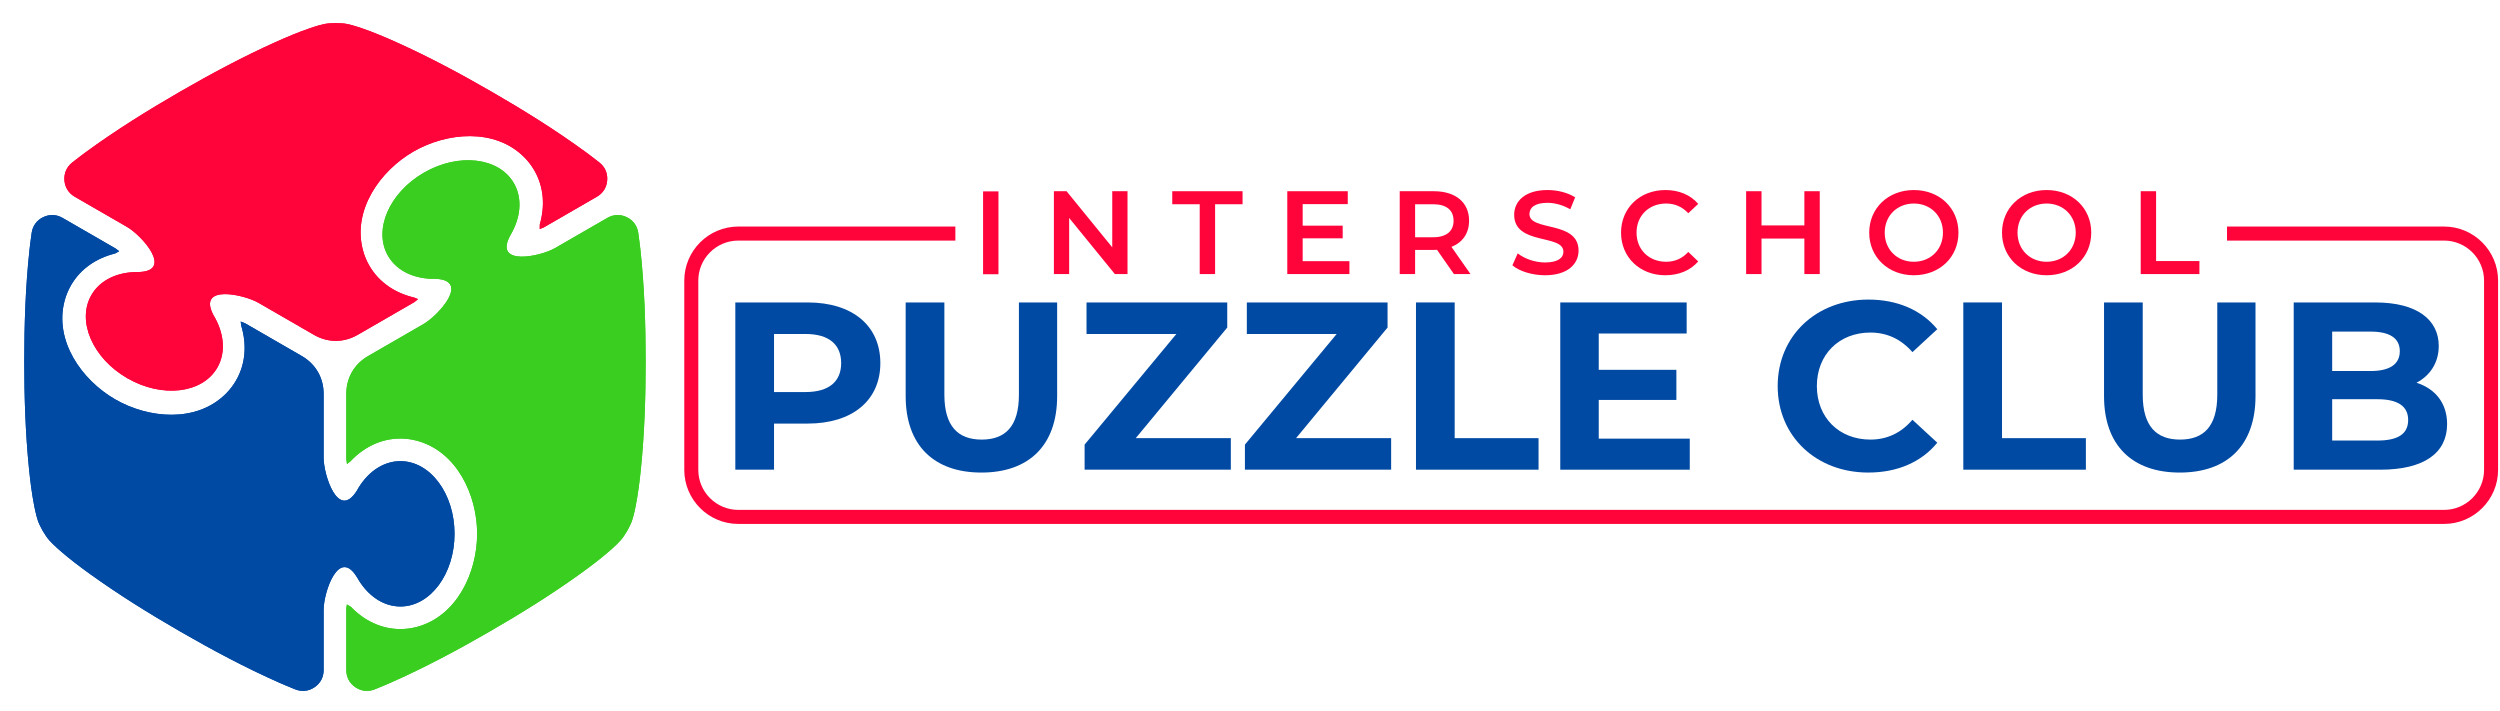
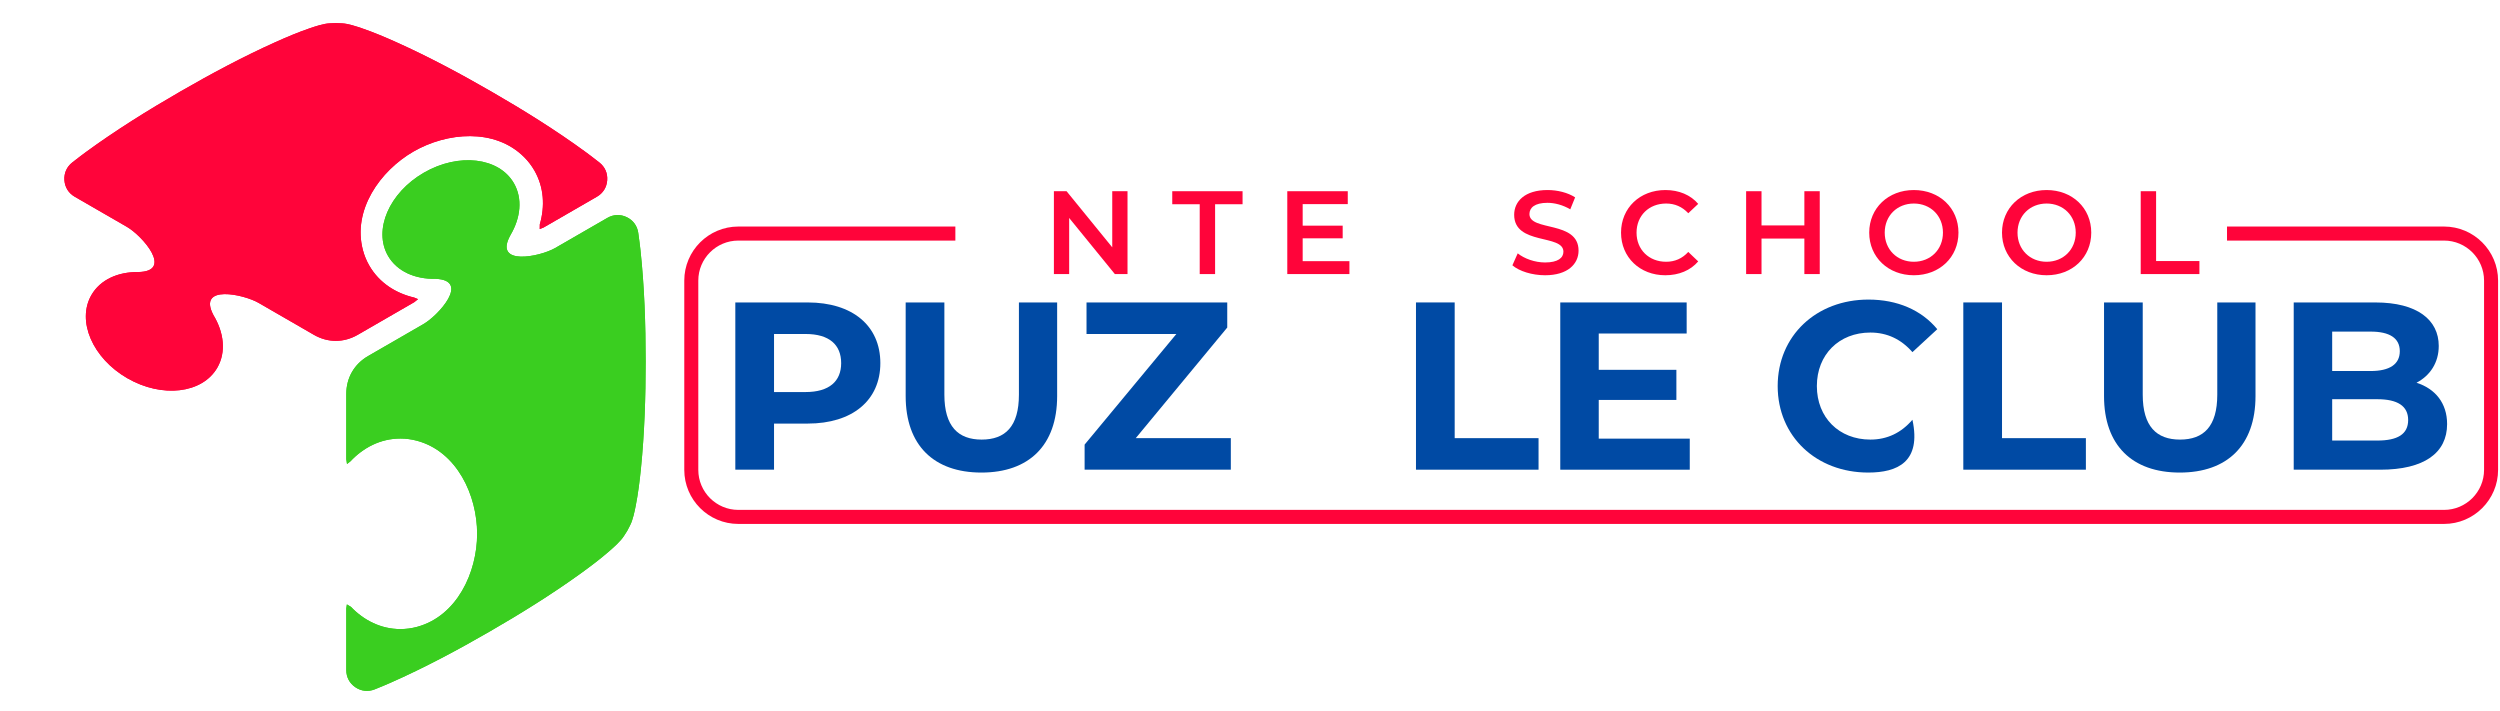
<svg xmlns="http://www.w3.org/2000/svg" xmlns:ns1="http://www.serif.com/" width="100%" height="100%" viewBox="0 0 376 107" version="1.1" xml:space="preserve" style="fill-rule:evenodd;clip-rule:evenodd;stroke-linejoin:round;stroke-miterlimit:2;">
  <g transform="matrix(1,0,0,1,-1685,-594)">
    <g transform="matrix(1,0,0,1,417.227,-47.735)">
      <g id="Logo" transform="matrix(0.977,0,0,0.977,1166.66,545.597)">
        <g id="Logotype-Positive" ns1:id="Logotype Positive">
          <g transform="matrix(1.097,0,0,1.097,479.73,179.055)">
            <path d="M0,-41.732L-30.455,-41.732L-30.455,-39.762L0,-39.762C3.096,-39.762 5.616,-37.242 5.616,-34.146L5.616,-7.584C5.616,-4.489 3.096,-1.969 0,-1.969L-239.359,-1.969C-242.457,-1.969 -244.977,-4.489 -244.977,-7.584L-244.977,-34.146C-244.977,-37.242 -242.457,-39.762 -239.359,-39.762L-208.904,-39.762L-208.904,-41.732L-239.359,-41.732C-243.542,-41.732 -246.945,-38.329 -246.945,-34.146L-246.945,-7.584C-246.945,-3.402 -243.542,0 -239.359,0L0,0C4.182,0 7.584,-3.402 7.584,-7.584L7.584,-34.146C7.584,-38.329 4.182,-41.732 0,-41.732" style="fill:rgb(255,4,58);fill-rule:nonzero;" />
          </g>
          <g>
            <g transform="matrix(1.097,0,0,1.097,24.823,-426.659)">
-               <rect x="209.668" y="505.49" width="2.159" height="11.627" style="fill:rgb(255,4,58);" />
-             </g>
+               </g>
            <g transform="matrix(1.097,0,0,1.097,277.064,140.592)">
              <path d="M0,-11.627L0,0L-1.777,0L-8.188,-7.873L-8.188,0L-10.331,0L-10.331,-11.627L-8.554,-11.627L-2.143,-3.754L-2.143,-11.627L0,-11.627Z" style="fill:rgb(255,4,58);fill-rule:nonzero;" />
            </g>
            <g transform="matrix(1.097,0,0,1.097,288.178,138.588)">
              <path d="M0,-7.973L-3.853,-7.973L-3.853,-9.8L6.013,-9.8L6.013,-7.973L2.159,-7.973L2.159,1.827L0,1.827L0,-7.973Z" style="fill:rgb(255,4,58);fill-rule:nonzero;" />
            </g>
            <g transform="matrix(1.097,0,0,1.097,311.225,129.823)">
              <path d="M0,8.006L0,9.816L-8.72,9.816L-8.72,-1.81L-0.233,-1.81L-0.233,0L-6.561,0L-6.561,3.023L-0.947,3.023L-0.947,4.8L-6.561,4.8L-6.561,8.006L0,8.006Z" style="fill:rgb(255,4,58);fill-rule:nonzero;" />
            </g>
            <g transform="matrix(1.097,0,0,1.097,324.105,138.588)">
-               <path d="M0,-7.973L-2.525,-7.973L-2.525,-3.339L0,-3.339C1.893,-3.339 2.873,-4.203 2.873,-5.664C2.873,-7.126 1.893,-7.973 0,-7.973M2.923,1.827L0.548,-1.578C0.399,-1.562 0.249,-1.562 0.1,-1.562L-2.525,-1.562L-2.525,1.827L-4.684,1.827L-4.684,-9.8L0.1,-9.8C3.156,-9.8 5.049,-8.239 5.049,-5.664C5.049,-3.904 4.152,-2.608 2.574,-1.994L5.249,1.827L2.923,1.827Z" style="fill:rgb(255,4,58);fill-rule:nonzero;" />
-             </g>
+               </g>
            <g transform="matrix(1.097,0,0,1.097,336.312,129.185)">
              <path d="M0,9.169L0.747,7.491C1.678,8.239 3.156,8.77 4.584,8.77C6.395,8.77 7.159,8.123 7.159,7.259C7.159,4.751 0.249,6.395 0.249,2.077C0.249,0.2 1.744,-1.395 4.933,-1.395C6.328,-1.395 7.79,-1.029 8.803,-0.365L8.122,1.313C7.076,0.698 5.93,0.399 4.916,0.399C3.123,0.399 2.392,1.097 2.392,1.977C2.392,4.452 9.285,2.841 9.285,7.109C9.285,8.97 7.773,10.564 4.584,10.564C2.774,10.564 0.963,9.999 0,9.169" style="fill:rgb(255,4,58);fill-rule:nonzero;" />
            </g>
            <g transform="matrix(1.097,0,0,1.097,353.037,134.215)">
              <path d="M0,0C0,-3.471 2.658,-5.979 6.229,-5.979C8.122,-5.979 9.75,-5.298 10.829,-4.036L9.434,-2.724C8.587,-3.637 7.541,-4.086 6.328,-4.086C3.92,-4.086 2.176,-2.392 2.176,0C2.176,2.392 3.92,4.086 6.328,4.086C7.541,4.086 8.587,3.637 9.434,2.707L10.829,4.036C9.75,5.298 8.122,5.979 6.212,5.979C2.658,5.979 0,3.471 0,0" style="fill:rgb(255,4,58);fill-rule:nonzero;" />
            </g>
            <g transform="matrix(1.097,0,0,1.097,383.627,140.592)">
              <path d="M0,-11.627L0,0L-2.159,0L-2.159,-4.983L-8.172,-4.983L-8.172,0L-10.331,0L-10.331,-11.627L-8.172,-11.627L-8.172,-6.827L-2.159,-6.827L-2.159,-11.627L0,-11.627Z" style="fill:rgb(255,4,58);fill-rule:nonzero;" />
            </g>
            <g transform="matrix(1.097,0,0,1.097,402.593,134.215)">
              <path d="M0,0C0,-2.375 -1.744,-4.086 -4.086,-4.086C-6.428,-4.086 -8.172,-2.375 -8.172,0C-8.172,2.375 -6.428,4.086 -4.086,4.086C-1.744,4.086 0,2.375 0,0M-10.348,0C-10.348,-3.438 -7.69,-5.979 -4.086,-5.979C-0.482,-5.979 2.176,-3.455 2.176,0C2.176,3.455 -0.482,5.979 -4.086,5.979C-7.69,5.979 -10.348,3.438 -10.348,0" style="fill:rgb(255,4,58);fill-rule:nonzero;" />
            </g>
            <g transform="matrix(1.097,0,0,1.097,423.035,134.215)">
              <path d="M0,0C0,-2.375 -1.744,-4.086 -4.086,-4.086C-6.428,-4.086 -8.172,-2.375 -8.172,0C-8.172,2.375 -6.428,4.086 -4.086,4.086C-1.744,4.086 0,2.375 0,0M-10.348,0C-10.348,-3.438 -7.69,-5.979 -4.086,-5.979C-0.482,-5.979 2.176,-3.455 2.176,0C2.176,3.455 -0.482,5.979 -4.086,5.979C-7.69,5.979 -10.348,3.438 -10.348,0" style="fill:rgb(255,4,58);fill-rule:nonzero;" />
            </g>
            <g transform="matrix(1.097,0,0,1.097,433.036,140.592)">
              <path d="M0,-11.627L2.159,-11.627L2.159,-1.828L8.238,-1.828L8.238,0L0,0L0,-11.627Z" style="fill:rgb(255,4,58);fill-rule:nonzero;" />
            </g>
          </g>
          <g>
            <g transform="matrix(1.097,0,0,1.097,232.983,161.364)">
              <path d="M0,-6.437C0,-9.019 -1.676,-10.527 -4.996,-10.527L-9.421,-10.527L-9.421,-2.38L-4.996,-2.38C-1.676,-2.38 0,-3.889 0,-6.437M5.498,-6.437C5.498,-1.207 1.576,2.045 -4.694,2.045L-9.421,2.045L-9.421,8.516L-14.853,8.516L-14.853,-14.953L-4.694,-14.953C1.576,-14.953 5.498,-11.701 5.498,-6.437" style="fill:rgb(0,74,164);fill-rule:nonzero;" />
            </g>
            <g transform="matrix(1.097,0,0,1.097,242.913,156.73)">
              <path d="M0,2.414L0,-10.729L5.431,-10.729L5.431,2.213C5.431,6.672 7.376,8.516 10.662,8.516C13.981,8.516 15.892,6.672 15.892,2.213L15.892,-10.729L21.256,-10.729L21.256,2.414C21.256,9.321 17.3,13.143 10.628,13.143C3.956,13.143 0,9.321 0,2.414" style="fill:rgb(0,74,164);fill-rule:nonzero;" />
            </g>
            <g transform="matrix(1.097,0,0,1.097,292.968,149.816)">
              <path d="M0,14.618L0,19.044L-20.519,19.044L-20.519,15.523L-7.644,0L-20.251,0L-20.251,-4.426L-0.503,-4.426L-0.503,-0.905L-13.344,14.618L0,14.618Z" style="fill:rgb(0,74,164);fill-rule:nonzero;" />
            </g>
            <g transform="matrix(1.097,0,0,1.097,317.646,149.816)">
-               <path d="M0,14.618L0,19.044L-20.519,19.044L-20.519,15.523L-7.644,0L-20.251,0L-20.251,-4.426L-0.503,-4.426L-0.503,-0.905L-13.344,14.618L0,14.618Z" style="fill:rgb(0,74,164);fill-rule:nonzero;" />
-             </g>
+               </g>
            <g transform="matrix(1.097,0,0,1.097,321.47,170.705)">
              <path d="M0,-23.469L5.431,-23.469L5.431,-4.425L17.2,-4.425L17.2,0L0,0L0,-23.469Z" style="fill:rgb(0,74,164);fill-rule:nonzero;" />
            </g>
            <g transform="matrix(1.097,0,0,1.097,363.617,149.742)">
              <path d="M0,14.752L0,19.111L-18.172,19.111L-18.172,-4.359L-0.436,-4.359L-0.436,0L-12.774,0L-12.774,5.096L-1.878,5.096L-1.878,9.321L-12.774,9.321L-12.774,14.752L0,14.752Z" style="fill:rgb(0,74,164);fill-rule:nonzero;" />
            </g>
            <g transform="matrix(1.097,0,0,1.097,377.151,157.833)">
-               <path d="M0,0C0,-7.074 5.431,-12.137 12.74,-12.137C16.797,-12.137 20.183,-10.662 22.396,-7.98L18.909,-4.761C17.334,-6.571 15.355,-7.51 13.009,-7.51C8.617,-7.51 5.498,-4.426 5.498,0C5.498,4.426 8.617,7.51 13.009,7.51C15.355,7.51 17.334,6.571 18.909,4.727L22.396,7.946C20.183,10.662 16.797,12.137 12.707,12.137C5.431,12.137 0,7.074 0,0" style="fill:rgb(0,74,164);fill-rule:nonzero;" />
+               <path d="M0,0C0,-7.074 5.431,-12.137 12.74,-12.137C16.797,-12.137 20.183,-10.662 22.396,-7.98L18.909,-4.761C17.334,-6.571 15.355,-7.51 13.009,-7.51C8.617,-7.51 5.498,-4.426 5.498,0C5.498,4.426 8.617,7.51 13.009,7.51C15.355,7.51 17.334,6.571 18.909,4.727C20.183,10.662 16.797,12.137 12.707,12.137C5.431,12.137 0,7.074 0,0" style="fill:rgb(0,74,164);fill-rule:nonzero;" />
            </g>
            <g transform="matrix(1.097,0,0,1.097,405.727,170.705)">
              <path d="M0,-23.469L5.431,-23.469L5.431,-4.425L17.2,-4.425L17.2,0L0,0L0,-23.469Z" style="fill:rgb(0,74,164);fill-rule:nonzero;" />
            </g>
            <g transform="matrix(1.097,0,0,1.097,427.389,156.73)">
              <path d="M0,2.414L0,-10.729L5.431,-10.729L5.431,2.213C5.431,6.672 7.376,8.516 10.662,8.516C13.981,8.516 15.892,6.672 15.892,2.213L15.892,-10.729L21.256,-10.729L21.256,2.414C21.256,9.321 17.3,13.143 10.628,13.143C3.956,13.143 0,9.321 0,2.414" style="fill:rgb(0,74,164);fill-rule:nonzero;" />
            </g>
            <g transform="matrix(1.097,0,0,1.097,474.207,152.612)">
              <path d="M0,9.521C0,7.543 -1.509,6.604 -4.325,6.604L-10.662,6.604L-10.662,12.404L-4.325,12.404C-1.509,12.404 0,11.533 0,9.521M-10.662,-2.884L-10.662,2.648L-5.264,2.648C-2.615,2.648 -1.173,1.709 -1.173,-0.135C-1.173,-1.979 -2.615,-2.884 -5.264,-2.884L-10.662,-2.884ZM5.465,10.091C5.465,14.148 2.246,16.495 -3.923,16.495L-16.06,16.495L-16.06,-6.974L-4.593,-6.974C1.274,-6.974 4.292,-4.527 4.292,-0.872C4.292,1.474 3.085,3.285 1.173,4.291C3.789,5.129 5.465,7.141 5.465,10.091" style="fill:rgb(0,74,164);fill-rule:nonzero;" />
            </g>
          </g>
        </g>
        <g id="Logomark">
          <g transform="matrix(1,0,0,1,196.993,194.876)">
            <path d="M0,-62.934L-8.036,-58.295C-10.393,-56.933 -17.619,-55.463 -14.913,-60.294L-14.92,-60.285C-13.338,-62.954 -13.03,-65.919 -14.39,-68.273C-16.69,-72.258 -22.893,-72.984 -28.244,-69.895C-33.595,-66.806 -36.068,-61.071 -33.767,-57.086C-32.384,-54.691 -29.593,-53.474 -26.424,-53.554L-26.441,-53.552C-21.052,-53.335 -26.048,-47.895 -28.291,-46.601L-36.824,-41.674C-38.966,-40.437 -40.192,-38.313 -40.192,-35.84L-40.192,-25.783C-40.176,-25.579 -40.137,-25.324 -40.082,-25.045L-39.571,-25.441C-37.579,-27.566 -34.923,-28.964 -31.861,-28.964C-30.999,-28.964 -30.142,-28.85 -29.311,-28.626C-23.151,-26.968 -20.051,-20.24 -20.051,-14.299C-20.051,-8.358 -23.151,-1.629 -29.311,0.028C-30.142,0.252 -30.999,0.366 -31.861,0.366C-34.87,0.366 -37.495,-0.987 -39.481,-3.061L-40.103,-3.433C-40.147,-3.197 -40.178,-2.981 -40.192,-2.803L-40.192,6.681C-40.192,7.772 -39.695,8.711 -38.791,9.323C-37.888,9.935 -36.831,10.05 -35.817,9.646C-34.749,9.219 -33.829,8.824 -33.385,8.628C-28.167,6.326 -23.022,3.574 -18.086,0.724C-13.351,-2.01 -8.623,-4.946 -4.185,-8.143C-2.639,-9.256 -1.091,-10.423 0.344,-11.676C1.016,-12.263 2.038,-13.17 2.521,-13.924L2.543,-13.959L2.567,-13.992C2.914,-14.486 3.221,-15.017 3.475,-15.565L3.492,-15.603L3.512,-15.64C3.923,-16.434 4.198,-17.773 4.37,-18.647C4.737,-20.517 4.974,-22.44 5.166,-24.336C5.715,-29.778 5.895,-35.342 5.895,-40.811C5.895,-46.511 5.706,-52.343 5.09,-58.012C5.037,-58.494 4.92,-59.49 4.755,-60.628C4.598,-61.708 3.971,-62.565 2.989,-63.042C2.007,-63.518 0.945,-63.48 0,-62.934" style="fill:rgb(58,206,32);" />
          </g>
          <g transform="matrix(1,0,0,1,114.996,132.967)">
            <path d="M0,-4.282L8.036,0.358C10.394,1.719 15.28,7.241 9.744,7.313L9.754,7.314C6.651,7.279 3.93,8.495 2.571,10.849C0.27,14.834 2.743,20.569 8.094,23.658C13.445,26.748 19.647,26.022 21.948,22.037C23.331,19.642 22.989,16.616 21.335,13.911L21.346,13.926C18.839,9.15 26.048,10.757 28.291,12.052L36.824,16.979C38.966,18.215 41.418,18.215 43.561,16.978L52.27,11.95C52.439,11.834 52.64,11.673 52.854,11.485L52.256,11.241C49.42,10.578 46.881,8.977 45.35,6.325C44.919,5.579 44.589,4.78 44.368,3.947C42.723,-2.215 47,-8.264 52.145,-11.235C57.29,-14.205 64.667,-14.885 69.182,-10.379C69.792,-9.771 70.319,-9.086 70.75,-8.34C72.255,-5.734 72.396,-2.784 71.593,-0.027L71.581,0.697C71.807,0.618 72.01,0.537 72.172,0.46L80.385,-4.282C81.33,-4.828 81.894,-5.728 81.972,-6.817C82.051,-7.905 81.622,-8.877 80.765,-9.553C79.861,-10.265 79.058,-10.864 78.667,-11.151C74.065,-14.519 69.109,-17.599 64.172,-20.449C59.438,-23.182 54.531,-25.809 49.543,-28.054C47.806,-28.835 46.022,-29.592 44.219,-30.209C43.375,-30.497 42.078,-30.929 41.184,-30.97L41.142,-30.972L41.101,-30.976C40.5,-31.03 39.887,-31.03 39.286,-30.976L39.244,-30.972L39.202,-30.97C38.309,-30.93 37.011,-30.498 36.169,-30.21C34.366,-29.594 32.581,-28.837 30.844,-28.055C25.856,-25.81 20.948,-23.183 16.212,-20.449C11.276,-17.599 6.32,-14.519 1.718,-11.151C1.326,-10.864 0.523,-10.265 -0.38,-9.553C-1.237,-8.877 -1.666,-7.905 -1.588,-6.817C-1.509,-5.728 -0.945,-4.828 0,-4.282" style="fill:rgb(255,4,58);" />
          </g>
          <g transform="matrix(1,0,0,1,153.314,134.727)">
-             <path d="M0,66.83L0,57.551C0,54.828 2.339,47.836 5.17,52.594L5.166,52.585C6.686,55.289 9.1,57.038 11.819,57.038C16.42,57.038 20.151,52.029 20.151,45.85C20.151,39.672 16.42,34.663 11.819,34.663C9.054,34.663 6.604,36.472 5.088,39.256L5.096,39.24C2.213,43.8 0,36.752 0,34.163L0,24.309C0,21.835 -1.226,19.712 -3.368,18.475L-12.078,13.447C-12.263,13.359 -12.503,13.265 -12.772,13.173L-12.685,13.813C-11.841,16.601 -11.958,19.6 -13.489,22.253C-13.92,22.999 -14.447,23.684 -15.057,24.292C-19.572,28.797 -26.949,28.118 -32.094,25.147C-37.239,22.177 -41.516,16.128 -39.872,9.965C-39.65,9.133 -39.32,8.334 -38.889,7.588C-37.384,4.981 -34.901,3.385 -32.111,2.701L-31.478,2.349C-31.66,2.193 -31.832,2.058 -31.979,1.957L-40.192,-2.785C-41.138,-3.331 -42.199,-3.369 -43.181,-2.893C-44.163,-2.416 -44.79,-1.559 -44.947,-0.479C-45.112,0.66 -45.23,1.655 -45.282,2.137C-45.898,7.806 -46.087,13.638 -46.087,19.338C-46.087,24.806 -45.908,30.368 -45.358,35.81C-45.167,37.706 -44.93,39.629 -44.563,41.499C-44.39,42.374 -44.116,43.713 -43.704,44.508L-43.685,44.544L-43.668,44.582C-43.414,45.129 -43.108,45.661 -42.761,46.154L-42.736,46.189L-42.713,46.224C-42.232,46.977 -41.21,47.885 -40.538,48.471C-39.103,49.724 -37.556,50.891 -36.01,52.004C-31.572,55.202 -26.843,58.139 -22.107,60.873C-17.17,63.723 -12.025,66.475 -6.807,68.776C-6.364,68.973 -5.443,69.368 -4.375,69.795C-3.361,70.199 -2.304,70.084 -1.401,69.472C-0.498,68.86 0,67.921 0,66.83" style="fill:rgb(0,74,164);" />
-           </g>
+             </g>
        </g>
        <g>
          <g transform="matrix(1,0,0,1,196.993,194.876)">
            <path d="M0,-62.934L-8.036,-58.295C-10.393,-56.933 -17.619,-55.463 -14.913,-60.294L-14.92,-60.285C-13.338,-62.954 -13.03,-65.919 -14.39,-68.273C-16.69,-72.258 -22.893,-72.984 -28.244,-69.895C-33.595,-66.806 -36.068,-61.071 -33.767,-57.086C-32.384,-54.691 -29.593,-53.474 -26.424,-53.554L-26.441,-53.552C-21.052,-53.335 -26.048,-47.895 -28.291,-46.601L-36.824,-41.674C-38.966,-40.437 -40.192,-38.313 -40.192,-35.84L-40.192,-25.783C-40.176,-25.579 -40.137,-25.324 -40.082,-25.045L-39.571,-25.441C-37.579,-27.566 -34.923,-28.964 -31.861,-28.964C-30.999,-28.964 -30.142,-28.85 -29.311,-28.626C-23.151,-26.968 -20.051,-20.24 -20.051,-14.299C-20.051,-8.358 -23.151,-1.629 -29.311,0.028C-30.142,0.252 -30.999,0.366 -31.861,0.366C-34.87,0.366 -37.495,-0.987 -39.481,-3.061L-40.103,-3.433C-40.147,-3.197 -40.178,-2.981 -40.192,-2.803L-40.192,6.681C-40.192,7.772 -39.695,8.711 -38.791,9.323C-37.888,9.935 -36.831,10.05 -35.817,9.646C-34.749,9.219 -33.829,8.824 -33.385,8.628C-28.167,6.326 -23.022,3.574 -18.086,0.724C-13.351,-2.01 -8.623,-4.946 -4.185,-8.143C-2.639,-9.256 -1.091,-10.423 0.344,-11.676C1.016,-12.263 2.038,-13.17 2.521,-13.924L2.543,-13.959L2.567,-13.992C2.914,-14.486 3.221,-15.017 3.475,-15.565L3.492,-15.603L3.512,-15.64C3.923,-16.434 4.198,-17.773 4.37,-18.647C4.737,-20.517 4.974,-22.44 5.166,-24.336C5.715,-29.778 5.895,-35.342 5.895,-40.811C5.895,-46.511 5.706,-52.343 5.09,-58.012C5.037,-58.494 4.92,-59.49 4.755,-60.628C4.598,-61.708 3.971,-62.565 2.989,-63.042C2.007,-63.518 0.945,-63.48 0,-62.934" style="fill:rgb(58,206,32);" />
          </g>
          <g transform="matrix(1,0,0,1,114.996,132.967)">
            <path d="M0,-4.282L8.036,0.358C10.394,1.719 15.28,7.241 9.744,7.313L9.754,7.314C6.651,7.279 3.93,8.495 2.571,10.849C0.27,14.834 2.743,20.569 8.094,23.658C13.445,26.748 19.647,26.022 21.948,22.037C23.331,19.642 22.989,16.616 21.335,13.911L21.346,13.926C18.839,9.15 26.048,10.757 28.291,12.052L36.824,16.979C38.966,18.215 41.418,18.215 43.561,16.978L52.27,11.95C52.439,11.834 52.64,11.673 52.854,11.485L52.256,11.241C49.42,10.578 46.881,8.977 45.35,6.325C44.919,5.579 44.589,4.78 44.368,3.947C42.723,-2.215 47,-8.264 52.145,-11.235C57.29,-14.205 64.667,-14.885 69.182,-10.379C69.792,-9.771 70.319,-9.086 70.75,-8.34C72.255,-5.734 72.396,-2.784 71.593,-0.027L71.581,0.697C71.807,0.618 72.01,0.537 72.172,0.46L80.385,-4.282C81.33,-4.828 81.894,-5.728 81.972,-6.817C82.051,-7.905 81.622,-8.877 80.765,-9.553C79.861,-10.265 79.058,-10.864 78.667,-11.151C74.065,-14.519 69.109,-17.599 64.172,-20.449C59.438,-23.182 54.531,-25.809 49.543,-28.054C47.806,-28.835 46.022,-29.592 44.219,-30.209C43.375,-30.497 42.078,-30.929 41.184,-30.97L41.142,-30.972L41.101,-30.976C40.5,-31.03 39.887,-31.03 39.286,-30.976L39.244,-30.972L39.202,-30.97C38.309,-30.93 37.011,-30.498 36.169,-30.21C34.366,-29.594 32.581,-28.837 30.844,-28.055C25.856,-25.81 20.948,-23.183 16.212,-20.449C11.276,-17.599 6.32,-14.519 1.718,-11.151C1.326,-10.864 0.523,-10.265 -0.38,-9.553C-1.237,-8.877 -1.666,-7.905 -1.588,-6.817C-1.509,-5.728 -0.945,-4.828 0,-4.282" style="fill:rgb(255,4,58);" />
          </g>
          <g transform="matrix(1,0,0,1,153.314,134.727)">
-             <path d="M0,66.83L0,57.551C0,54.828 2.339,47.836 5.17,52.594L5.166,52.585C6.686,55.289 9.1,57.038 11.819,57.038C16.42,57.038 20.151,52.029 20.151,45.85C20.151,39.672 16.42,34.663 11.819,34.663C9.054,34.663 6.604,36.472 5.088,39.256L5.096,39.24C2.213,43.8 0,36.752 0,34.163L0,24.309C0,21.835 -1.226,19.712 -3.368,18.475L-12.078,13.447C-12.263,13.359 -12.503,13.265 -12.772,13.173L-12.685,13.813C-11.841,16.601 -11.958,19.6 -13.489,22.253C-13.92,22.999 -14.447,23.684 -15.057,24.292C-19.572,28.797 -26.949,28.118 -32.094,25.147C-37.239,22.177 -41.516,16.128 -39.872,9.965C-39.65,9.133 -39.32,8.334 -38.889,7.588C-37.384,4.981 -34.901,3.385 -32.111,2.701L-31.478,2.349C-31.66,2.193 -31.832,2.058 -31.979,1.957L-40.192,-2.785C-41.138,-3.331 -42.199,-3.369 -43.181,-2.893C-44.163,-2.416 -44.79,-1.559 -44.947,-0.479C-45.112,0.66 -45.23,1.655 -45.282,2.137C-45.898,7.806 -46.087,13.638 -46.087,19.338C-46.087,24.806 -45.908,30.368 -45.358,35.81C-45.167,37.706 -44.93,39.629 -44.563,41.499C-44.39,42.374 -44.116,43.713 -43.704,44.508L-43.685,44.544L-43.668,44.582C-43.414,45.129 -43.108,45.661 -42.761,46.154L-42.736,46.189L-42.713,46.224C-42.232,46.977 -41.21,47.885 -40.538,48.471C-39.103,49.724 -37.556,50.891 -36.01,52.004C-31.572,55.202 -26.843,58.139 -22.107,60.873C-17.17,63.723 -12.025,66.475 -6.807,68.776C-6.364,68.973 -5.443,69.368 -4.375,69.795C-3.361,70.199 -2.304,70.084 -1.401,69.472C-0.498,68.86 0,67.921 0,66.83" style="fill:rgb(0,74,164);" />
-           </g>
+             </g>
        </g>
      </g>
    </g>
  </g>
</svg>